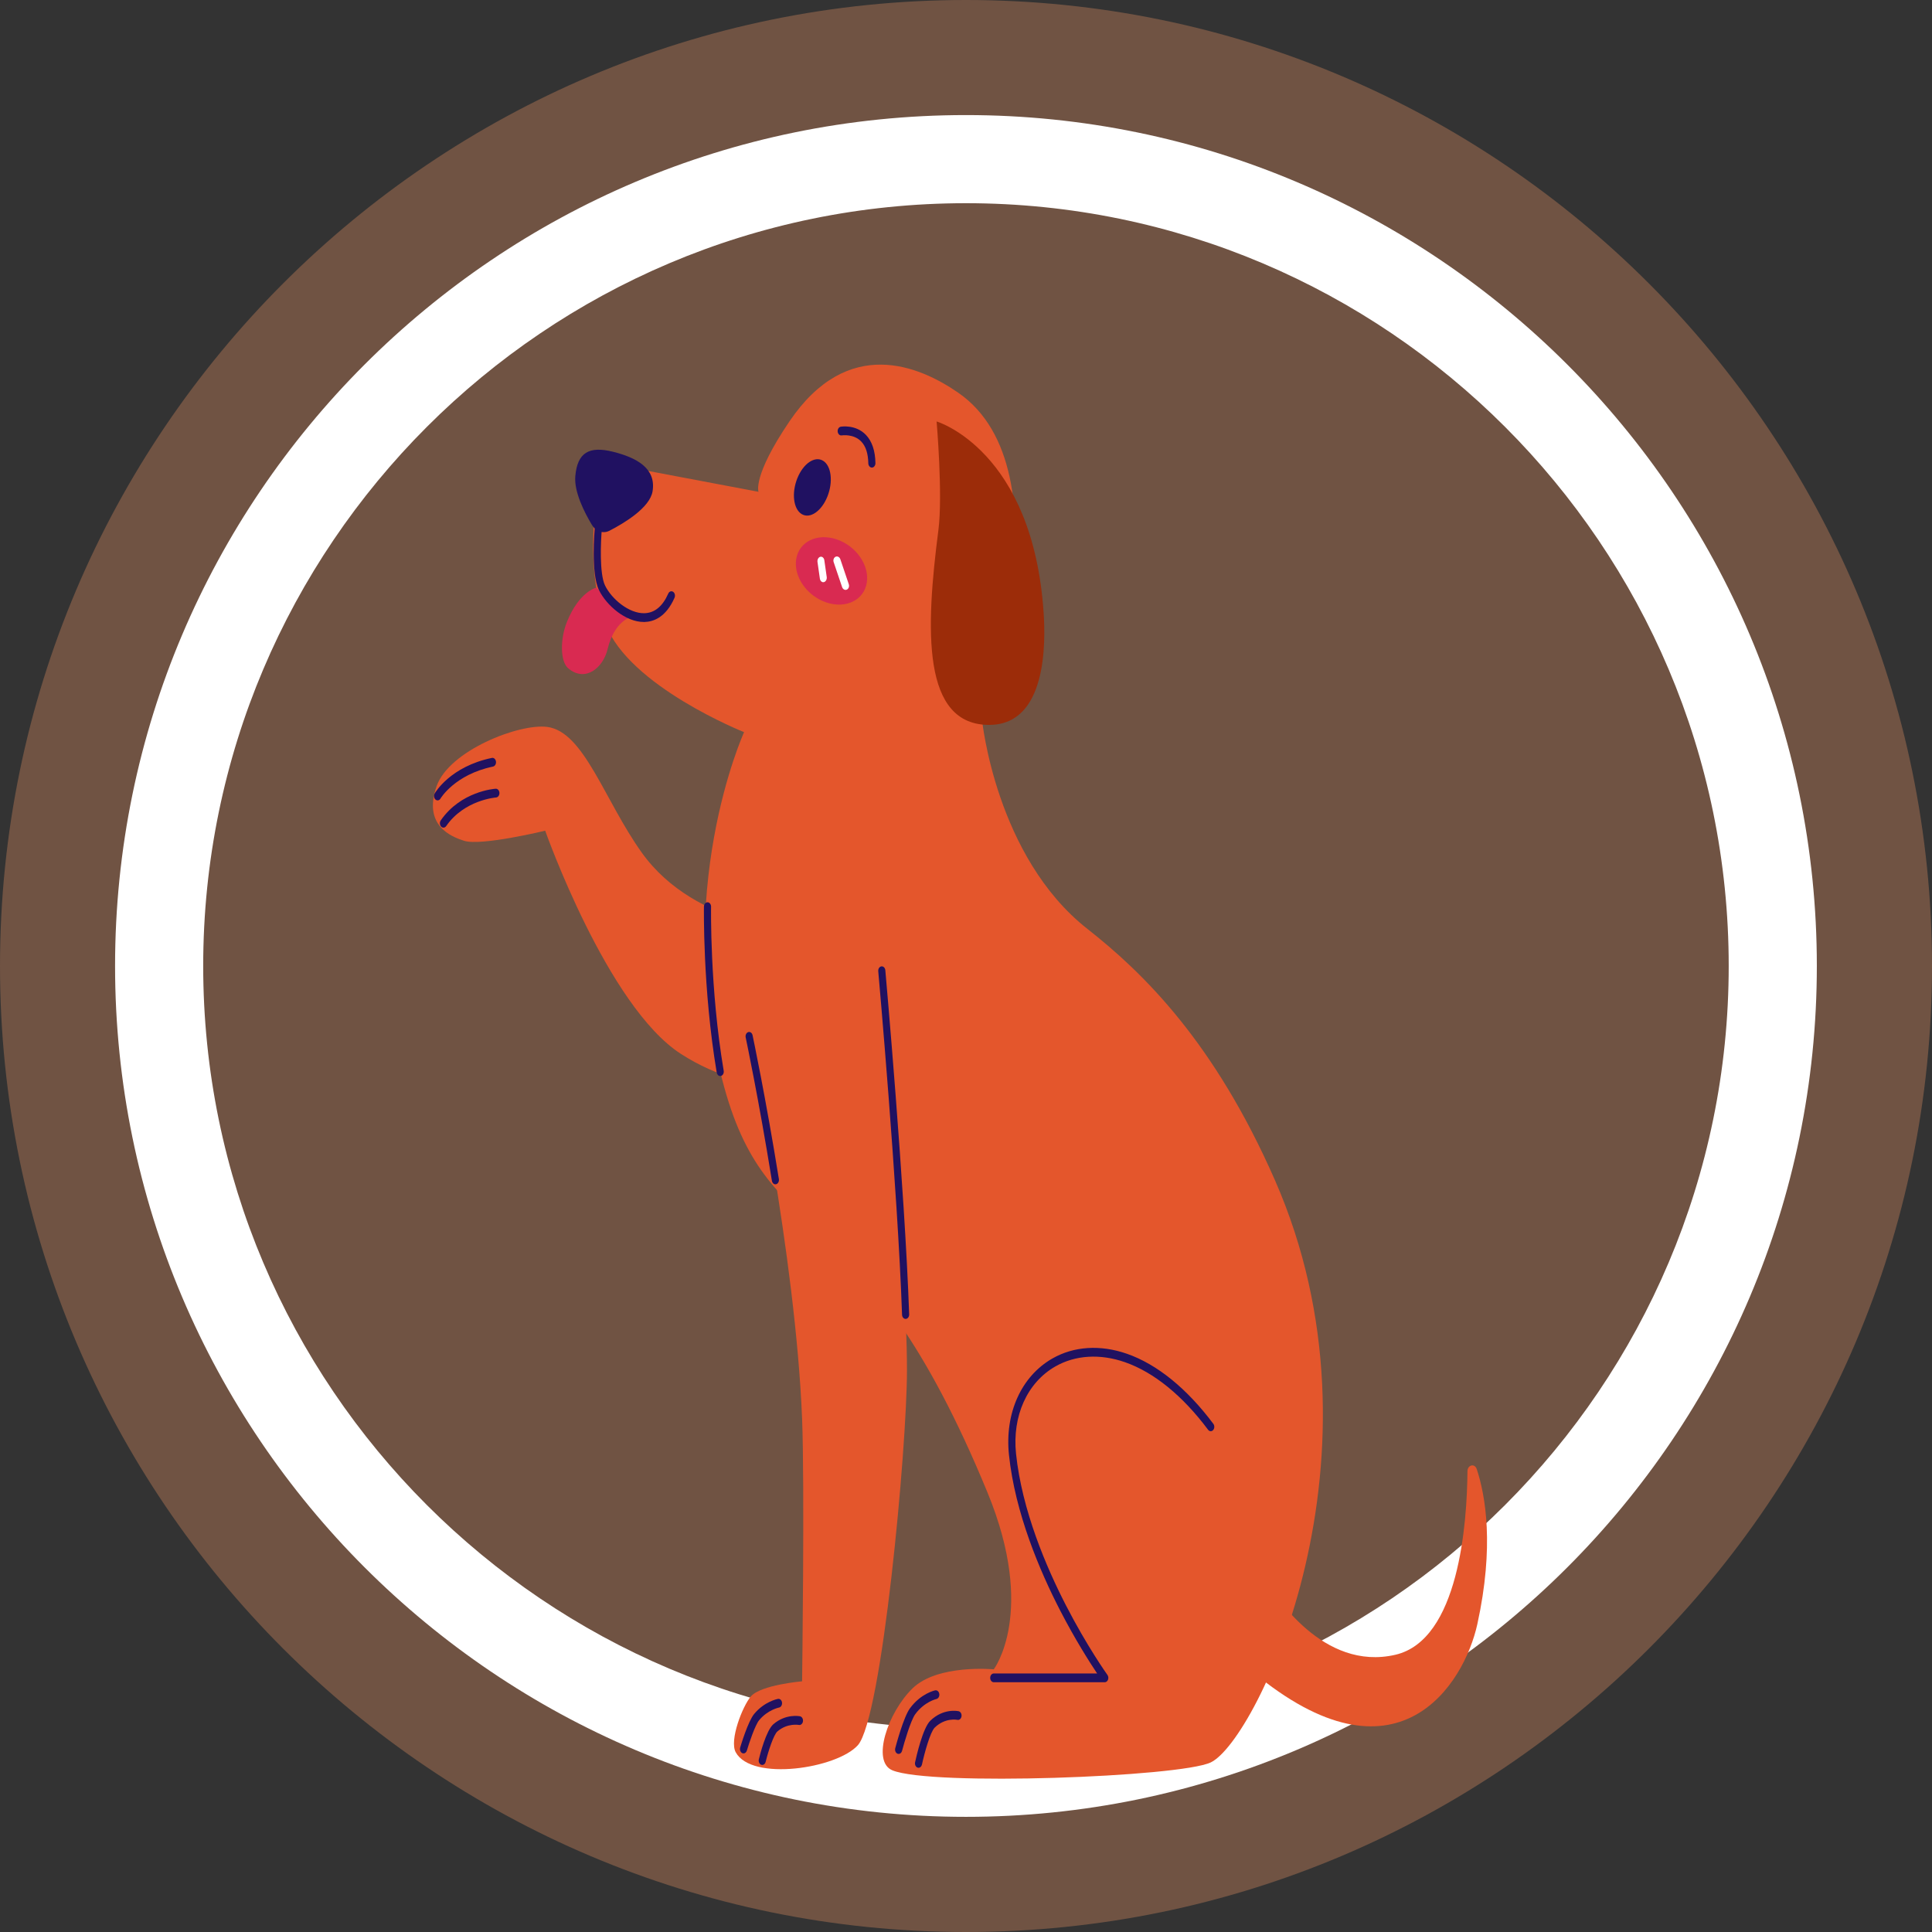
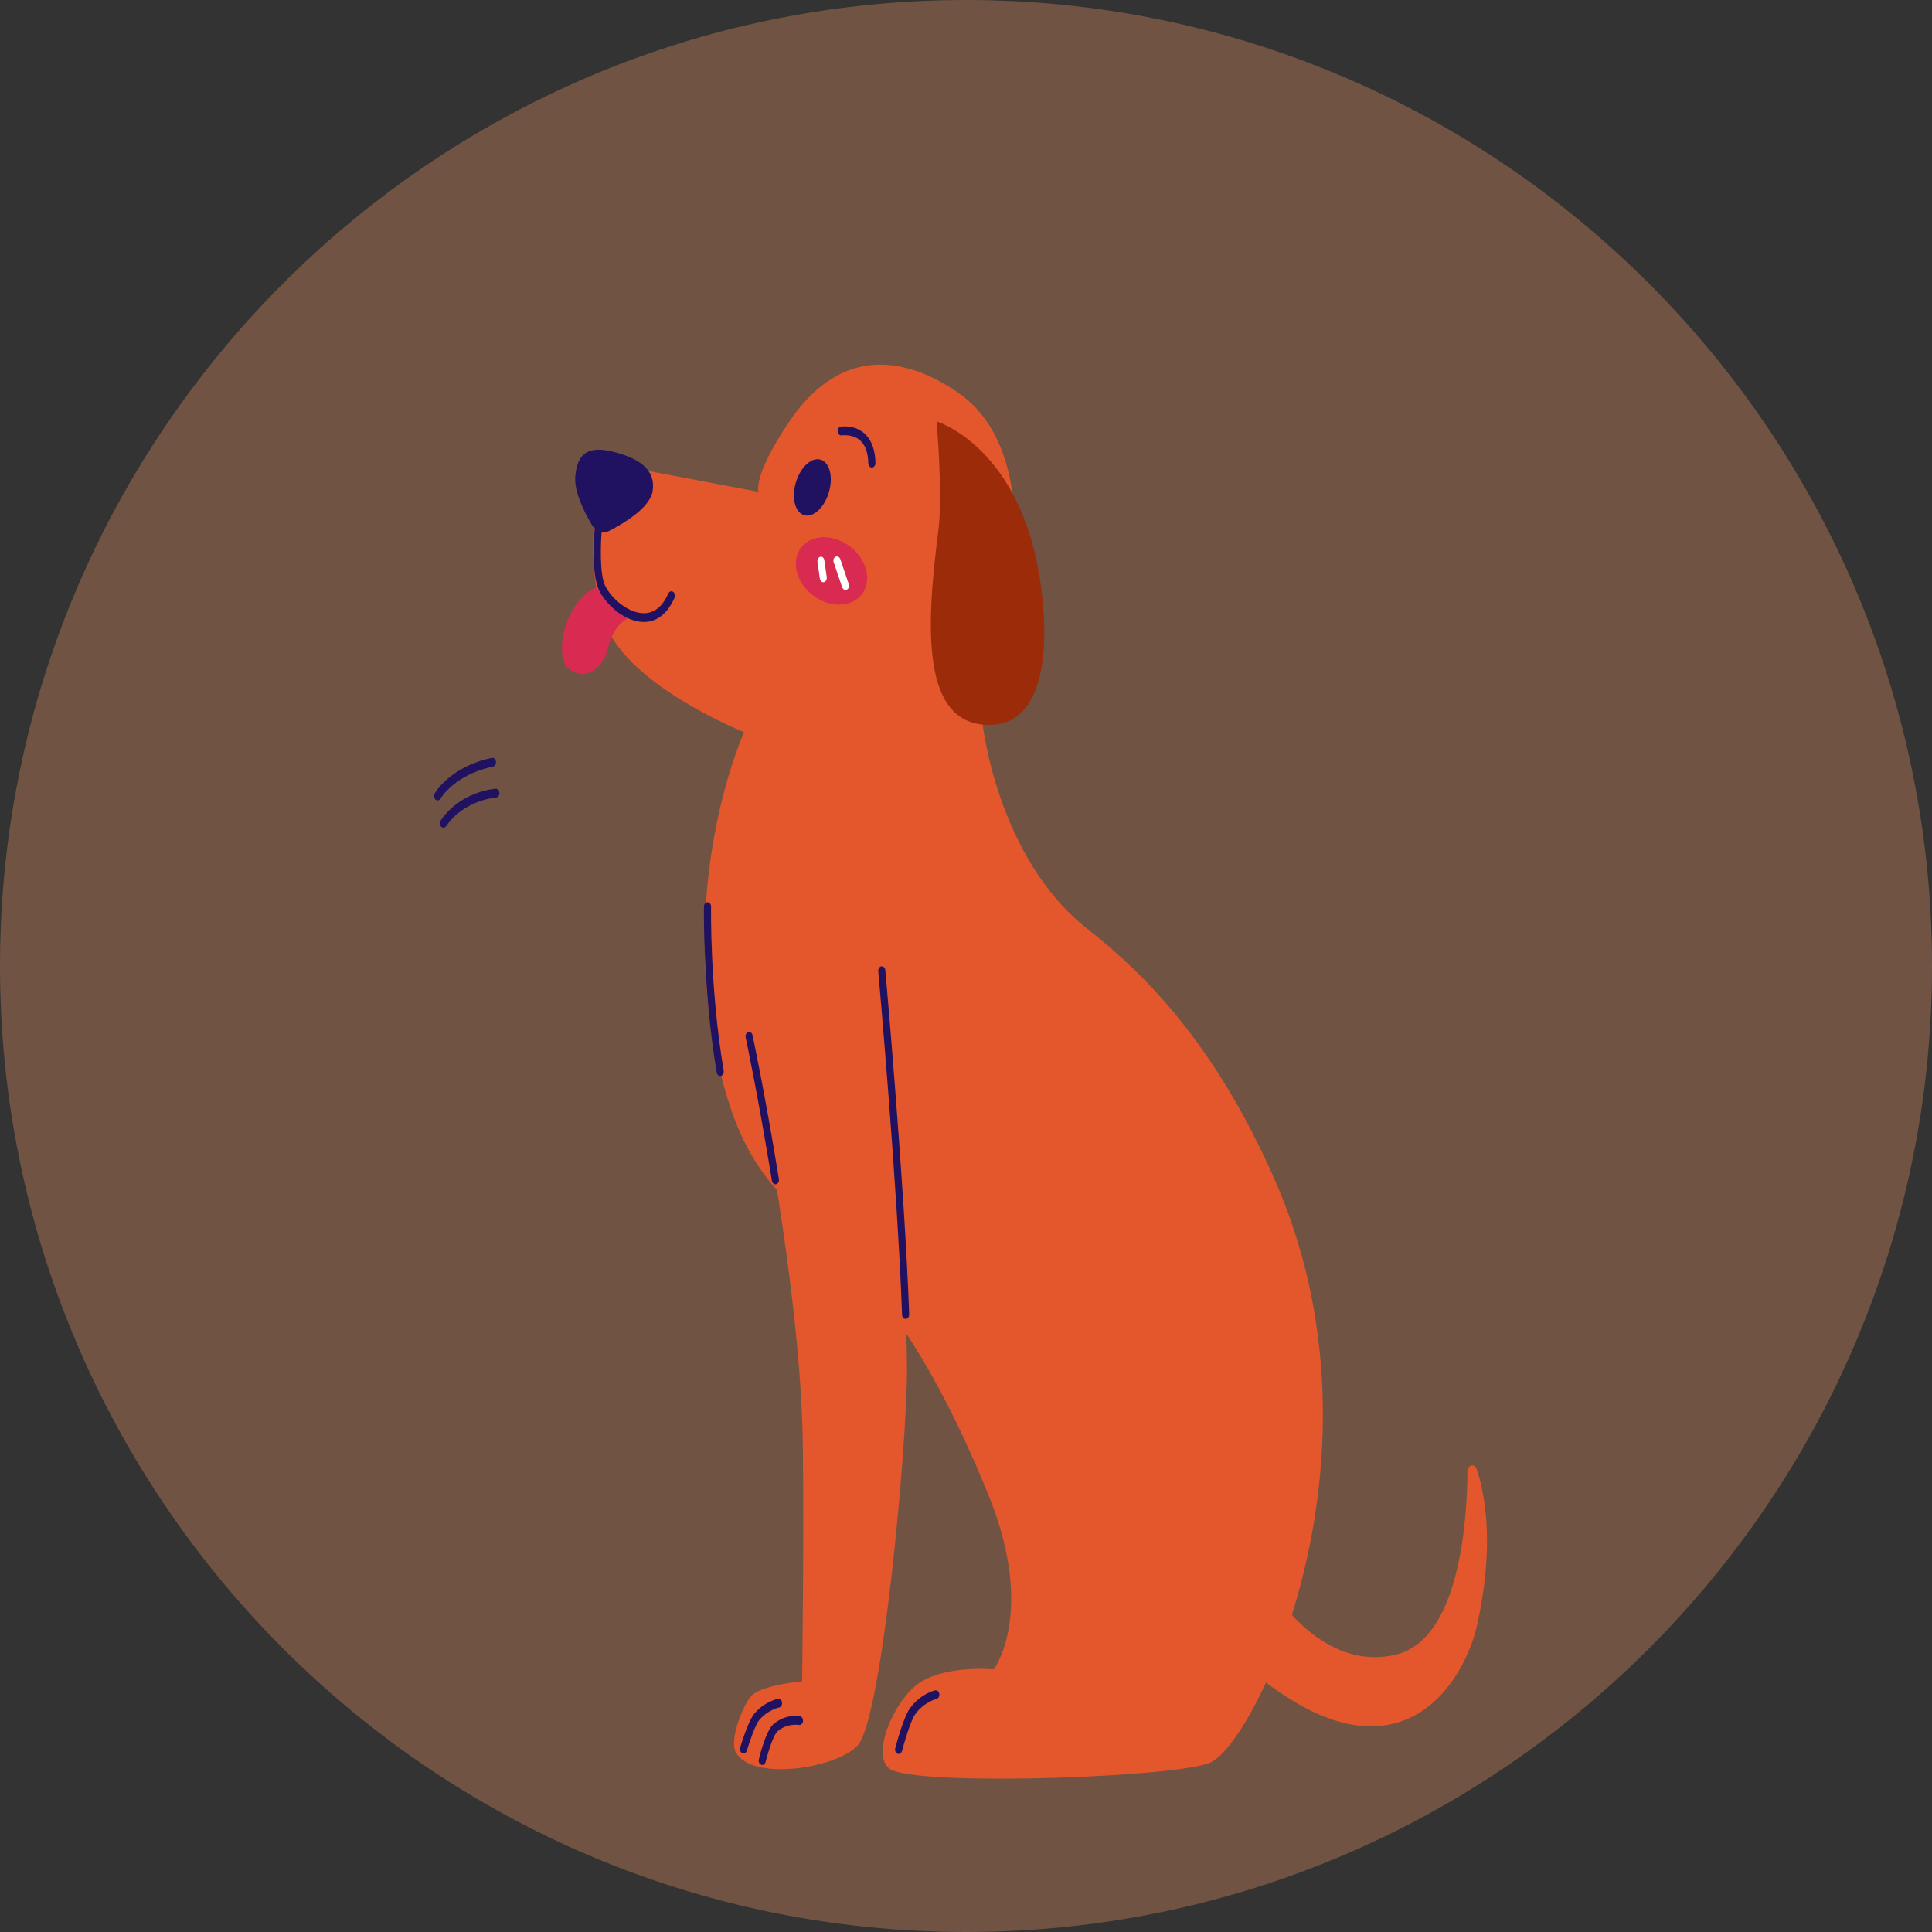
<svg xmlns="http://www.w3.org/2000/svg" xmlns:ns1="http://www.inkscape.org/namespaces/inkscape" xmlns:ns2="http://sodipodi.sourceforge.net/DTD/sodipodi-0.dtd" width="21.155mm" height="21.155mm" viewBox="0 0 21.155 21.155" id="svg510" ns1:version="1.3 (0e150ed6c4, 2023-07-21)" ns2:docname="CHIEN ADULTE DIFFICILE.svg" xml:space="preserve">
  <rect x="0" y="0" width="21.155" height="21.155" fill="#333333" stroke="none" />
  <defs id="defs507">
    <clipPath clipPathUnits="userSpaceOnUse" id="clipPath3240">
      <g id="g3244" transform="matrix(2.835,0,0,-2.835,-292.677,328.656)">
        <path id="path3242" d="M -9.98,277.339 H 200.02 V -19.661 H -9.98 Z" style="stroke-width:0.353" />
      </g>
    </clipPath>
    <clipPath clipPathUnits="userSpaceOnUse" id="clipPath4054">
      <g id="g4060">
        <g id="g4058" transform="matrix(0.81,0,0,0.81,56.041,13.825)">
          <path id="path4056" d="M -9.98,277.339 H 200.02 V -19.661 H -9.98 Z" style="stroke-width:0.353" />
        </g>
      </g>
    </clipPath>
    <clipPath clipPathUnits="userSpaceOnUse" id="clipPath4069">
      <g id="g4075">
        <g id="g4073" transform="matrix(0.81,0,0,0.81,56.041,13.825)">
          <path id="path4071" d="M -9.98,277.339 H 200.02 V -19.661 H -9.98 Z" style="stroke-width:0.353" />
        </g>
      </g>
    </clipPath>
    <clipPath clipPathUnits="userSpaceOnUse" id="clipPath4084">
      <g id="g4090">
        <g id="g4088" transform="matrix(0.81,0,0,0.81,56.041,13.825)">
          <path id="path4086" d="M -9.98,277.339 H 200.02 V -19.661 H -9.98 Z" style="stroke-width:0.353" />
        </g>
      </g>
    </clipPath>
    <clipPath clipPathUnits="userSpaceOnUse" id="clipPath4099">
      <g id="g4105">
        <g id="g4103" transform="matrix(0.81,0,0,0.81,56.041,13.825)">
          <path id="path4101" d="M -9.98,277.339 H 200.02 V -19.661 H -9.98 Z" style="stroke-width:0.353" />
        </g>
      </g>
    </clipPath>
    <clipPath clipPathUnits="userSpaceOnUse" id="clipPath4114">
      <g id="g4120">
        <g id="g4118" transform="matrix(0.81,0,0,0.81,56.041,13.825)">
          <path id="path4116" d="M -9.98,277.339 H 200.02 V -19.661 H -9.98 Z" style="stroke-width:0.353" />
        </g>
      </g>
    </clipPath>
    <clipPath clipPathUnits="userSpaceOnUse" id="clipPath4129">
      <g id="g4135">
        <g id="g4133" transform="matrix(0.81,0,0,0.81,56.041,13.825)">
          <path id="path4131" d="M -9.98,277.339 H 200.02 V -19.661 H -9.98 Z" style="stroke-width:0.353" />
        </g>
      </g>
    </clipPath>
    <clipPath clipPathUnits="userSpaceOnUse" id="clipPath4144">
      <g id="g4150">
        <g id="g4148" transform="matrix(0.81,0,0,0.81,56.041,13.825)">
-           <path id="path4146" d="M -9.98,277.339 H 200.02 V -19.661 H -9.98 Z" style="stroke-width:0.353" />
+           <path id="path4146" d="M -9.98,277.339 H 200.02 V -19.661 H -9.98 " style="stroke-width:0.353" />
        </g>
      </g>
    </clipPath>
    <clipPath clipPathUnits="userSpaceOnUse" id="clipPath4159">
      <g id="g4165">
        <g id="g4163" transform="matrix(0.81,0,0,0.81,56.041,13.825)">
          <path id="path4161" d="M -9.98,277.339 H 200.02 V -19.661 H -9.98 Z" style="stroke-width:0.353" />
        </g>
      </g>
    </clipPath>
    <clipPath clipPathUnits="userSpaceOnUse" id="clipPath4174">
      <g id="g4180">
        <g id="g4178" transform="matrix(0.81,0,0,0.81,56.041,13.825)">
          <path id="path4176" d="M -9.98,277.339 H 200.02 V -19.661 H -9.98 Z" style="stroke-width:0.353" />
        </g>
      </g>
    </clipPath>
    <clipPath clipPathUnits="userSpaceOnUse" id="clipPath4189">
      <g id="g4195">
        <g id="g4193" transform="matrix(0.81,0,0,0.81,56.041,13.825)">
          <path id="path4191" d="M -9.98,277.339 H 200.02 V -19.661 H -9.98 Z" style="stroke-width:0.353" />
        </g>
      </g>
    </clipPath>
    <clipPath clipPathUnits="userSpaceOnUse" id="clipPath4204">
      <g id="g4210">
        <g id="g4208" transform="matrix(0.81,0,0,0.81,56.041,13.825)">
          <path id="path4206" d="M -9.98,277.339 H 200.02 V -19.661 H -9.98 Z" style="stroke-width:0.353" />
        </g>
      </g>
    </clipPath>
    <clipPath clipPathUnits="userSpaceOnUse" id="clipPath4219">
      <g id="g4225">
        <g id="g4223" transform="matrix(0.81,0,0,0.81,56.041,13.825)">
          <path id="path4221" d="M -9.98,277.339 H 200.02 V -19.661 H -9.98 Z" style="stroke-width:0.353" />
        </g>
      </g>
    </clipPath>
    <clipPath clipPathUnits="userSpaceOnUse" id="clipPath4234">
      <g id="g4240">
        <g id="g4238" transform="matrix(0.81,0,0,0.81,56.041,13.825)">
          <path id="path4236" d="M -9.98,277.339 H 200.02 V -19.661 H -9.98 Z" style="stroke-width:0.353" />
        </g>
      </g>
    </clipPath>
    <clipPath clipPathUnits="userSpaceOnUse" id="clipPath4249">
      <g id="g4255">
        <g id="g4253" transform="matrix(0.81,0,0,0.81,56.041,13.825)">
          <path id="path4251" d="M -9.98,277.339 H 200.02 V -19.661 H -9.98 Z" style="stroke-width:0.353" />
        </g>
      </g>
    </clipPath>
    <clipPath clipPathUnits="userSpaceOnUse" id="clipPath4264">
      <g id="g4270">
        <g id="g4268" transform="matrix(0.81,0,0,0.81,56.041,13.825)">
-           <path id="path4266" d="M -9.98,277.339 H 200.02 V -19.661 H -9.98 Z" style="stroke-width:0.353" />
-         </g>
+           </g>
      </g>
    </clipPath>
    <clipPath clipPathUnits="userSpaceOnUse" id="clipPath4279">
      <g id="g4285">
        <g id="g4283" transform="matrix(0.81,0,0,0.81,56.041,13.825)">
          <path id="path4281" d="M -9.98,277.339 H 200.02 V -19.661 H -9.98 Z" style="stroke-width:0.353" />
        </g>
      </g>
    </clipPath>
    <clipPath clipPathUnits="userSpaceOnUse" id="clipPath4294">
      <g id="g4300">
        <g id="g4298" transform="matrix(0.81,0,0,0.81,56.041,13.825)">
          <path id="path4296" d="M -9.98,277.339 H 200.02 V -19.661 H -9.98 Z" style="stroke-width:0.353" />
        </g>
      </g>
    </clipPath>
  </defs>
  <g ns1:label="Calque 1" ns1:groupmode="layer" id="layer1" transform="translate(-127.354,-89.736)">
    <path id="path384" style="fill:#705343;fill-opacity:1;fill-rule:nonzero;stroke:none;stroke-width:0.353" d="m 137.931,110.891 c -5.832,0 -10.577,-4.745 -10.577,-10.577 0,-5.832 4.745,-10.578 10.577,-10.578 5.832,0 10.578,4.745 10.578,10.578 0,5.832 -4.745,10.577 -10.578,10.577" />
-     <path id="path388" style="fill:#ffffff;fill-opacity:1;fill-rule:nonzero;stroke:none;stroke-width:0.353" d="m 137.931,109.63 c -5.137,0 -9.317,-4.179 -9.317,-9.317 0,-5.137 4.179,-9.317 9.317,-9.317 5.137,0 9.317,4.179 9.317,9.317 0,5.137 -4.179,9.317 -9.317,9.317 m 0,-17.669 c -4.605,0 -8.352,3.747 -8.352,8.352 0,4.605 3.747,8.352 8.352,8.352 4.605,0 8.352,-3.747 8.352,-8.352 0,-4.605 -3.747,-8.352 -8.352,-8.352" />
    <g id="g1" transform="matrix(0.013,0,0,0.016,131.653,93.536)">
-       <path d="m 346.13,399.56 c 0,0 -90.27,-1.21 -136.33,-53.63 -31.63,-35.99 -48.55,-82.75 -79.61,-85.96 -23.84,-2.47 -82.59,16.26 -93.11,40.5 -11.82,27.25 12.78,34.7 23.03,37.42 14.24,3.78 68.41,-6.89 68.41,-6.89 0,0 52.27,120.32 114.38,152.78 62.11,32.46 121.54,20.12 121.54,20.12 z" fill="#e4562c" id="path1" />
      <path d="m 476.25,31.16 c -32.54,-18.2 -92.74,-39.38 -142.03,19.77 -31.38,37.66 -26,48.14 -26,48.14 L 176.93,78.92 c 0,0 -19.53,63.31 2.45,110.76 19.72,42.57 116.66,73.88 116.66,73.88 0,0 -61.86,110.3 -16.63,243.24 38.91,114.37 116.06,68.49 221.73,277.27 41.5,81.99 5.2,120.86 5.2,120.86 0,0 -47.32,-3.7 -68.44,13.04 -20.9,16.57 -34.69,50.09 -16.97,56.06 32.44,10.93 242.28,4.61 268.18,-5.4 C 727.97,953.61 844.56,757.73 743.09,570 692.35,476.13 632.88,428.62 585.24,398.21 508.02,348.92 496.49,255.26 496.49,255.26 c 0,0 75.05,-170.81 -20.24,-224.1 z" fill="#e4562c" id="path2" />
      <ellipse cx="353.47" cy="95.98" fill="#201161" rx="20.35" ry="14.12" transform="matrix(0.442,-0.897,0.897,0.442,111.229,370.705)" id="ellipse2" />
      <g id="g5">
        <ellipse cx="369.68" cy="153.23" fill="#d92a51" rx="21.92" ry="30.88" transform="matrix(0.33,-0.944,0.944,0.33,103.024,451.614)" id="ellipse3" />
        <g fill="#ffffff" id="g4">
          <path d="m 381.53,166.2 c -0.35,0 -0.71,-0.06 -1.06,-0.18 -0.85,-0.3 -1.52,-0.93 -1.86,-1.73 l -7.11,-17.08 c -0.31,-0.74 -0.29,-1.57 0.05,-2.27 0.34,-0.72 0.99,-1.26 1.79,-1.49 1.52,-0.44 3.18,0.34 3.78,1.78 l 7.11,17.08 c 0.31,0.74 0.29,1.57 -0.05,2.27 -0.34,0.72 -0.99,1.26 -1.79,1.49 -0.28,0.09 -0.57,0.13 -0.86,0.13 z" id="path3" />
          <path d="m 362.71,160.94 c -0.32,0 -0.63,-0.05 -0.93,-0.16 -0.98,-0.34 -1.7,-1.21 -1.89,-2.25 l -2.01,-11.43 c -0.28,-1.6 0.72,-3.15 2.27,-3.53 0.77,-0.19 1.56,-0.05 2.22,0.38 0.66,0.44 1.13,1.15 1.27,1.95 l 2.01,11.43 c 0.28,1.6 -0.72,3.15 -2.27,3.53 -0.22,0.05 -0.44,0.08 -0.67,0.08 z" id="path4" />
        </g>
      </g>
      <path d="m 458.2,50.93 c 0,0 81.21,19.45 90.19,131.42 1.57,19.54 2.8,75.53 -44.93,76.23 -58.19,0.86 -54.47,-65.85 -43.74,-133.35 3.81,-24.03 -1.52,-74.3 -1.52,-74.3 z" fill="#9c2c09" id="path5" />
      <path d="m 412.03,426.83 c 0,0 21.22,198.94 21.21,273.4 0,53.45 -21.11,238.39 -41.43,256.68 -17.64,15.88 -89.29,24.9 -102.82,4.76 -5.5,-8.18 5.74,-31.49 12.73,-38.17 8.32,-7.96 43.19,-10.37 43.19,-10.37 0,0 2.22,-134.88 0,-179.73 -5.57,-112.24 -44.6,-261.68 -44.6,-261.68" fill="#e4562c" id="path6" />
      <g fill="#201161" id="g14">
-         <path d="m 599.86,913.76 h -93.52 c -1.66,0 -3,-1.34 -3,-3 0,-1.66 1.34,-3 3,-3 h 87.06 c -6.22,-7.56 -18.51,-23.2 -31.28,-43.33 -16.78,-26.47 -37.85,-66.4 -42.97,-106.32 -3.65,-28.46 10.34,-53.7 36.51,-65.88 18.15,-8.45 40.48,-9.6 62.9,-3.25 25.34,7.18 50.49,23.76 72.75,47.96 1.12,1.22 1.04,3.12 -0.18,4.24 -1.22,1.12 -3.12,1.04 -4.24,-0.18 -21.5,-23.38 -45.7,-39.37 -69.97,-46.25 -21.03,-5.96 -41.88,-4.92 -58.73,2.91 -23.72,11.04 -36.39,33.91 -33.09,59.68 4.98,38.82 25.64,77.91 42.09,103.87 17.87,28.2 34.74,47.37 34.91,47.56 0.78,0.88 0.97,2.14 0.49,3.22 -0.48,1.08 -1.55,1.77 -2.73,1.77 z" id="path7" />
        <path d="m 322.42,573 c -1.4,0 -2.66,-0.99 -2.94,-2.42 -11,-55.49 -21.98,-97.67 -22.09,-98.09 -0.42,-1.6 0.54,-3.24 2.14,-3.66 1.61,-0.42 3.24,0.54 3.66,2.14 0.11,0.42 11.13,42.77 22.17,98.44 0.32,1.63 -0.73,3.2 -2.36,3.53 -0.19,0.04 -0.38,0.06 -0.58,0.06 z" id="path8" />
        <path d="m 432.09,665.12 c -1.6,0 -2.93,-1.26 -2.99,-2.87 -3.68,-86.13 -19.88,-233.61 -20.05,-235.09 -0.18,-1.65 1.01,-3.13 2.65,-3.31 1.64,-0.18 3.13,1 3.31,2.65 0.16,1.48 16.39,149.16 20.08,235.49 0.07,1.66 -1.21,3.05 -2.87,3.12 -0.05,0.01 -0.09,0.01 -0.13,0.01 z" id="path9" />
        <path d="m 275.93,498.9 c -1.39,0 -2.64,-0.97 -2.93,-2.39 -11.91,-57.35 -10.77,-113.04 -10.76,-113.6 0.04,-1.66 1.42,-2.95 3.07,-2.93 1.66,0.04 2.97,1.41 2.93,3.07 -0.01,0.55 -1.14,55.59 10.63,112.24 0.34,1.62 -0.71,3.21 -2.33,3.55 -0.21,0.04 -0.41,0.06 -0.61,0.06 z" id="path10" />
        <path d="m 37.88,310.26 c -0.6,0 -1.2,-0.18 -1.72,-0.55 -1.35,-0.95 -1.68,-2.81 -0.73,-4.17 0.52,-0.75 13.26,-18.45 48.16,-24.35 1.63,-0.28 3.18,0.82 3.46,2.46 0.28,1.64 -0.82,3.18 -2.46,3.46 -32.23,5.45 -44.14,21.72 -44.25,21.88 -0.59,0.83 -1.51,1.27 -2.46,1.27 z" id="path11" />
        <path d="m 42.83,328.9 c -0.69,0 -1.38,-0.23 -1.94,-0.71 -1.26,-1.07 -1.42,-2.97 -0.34,-4.23 16.96,-19.95 45.08,-21.62 46.27,-21.68 1.66,-0.08 3.06,1.19 3.15,2.84 0.09,1.65 -1.19,3.06 -2.84,3.15 -0.27,0.01 -26.76,1.64 -42.01,19.58 -0.6,0.69 -1.44,1.05 -2.29,1.05 z" id="path12" />
        <path d="m 311.36,970.37 c -0.29,0 -0.58,-0.04 -0.87,-0.13 -1.59,-0.48 -2.48,-2.15 -2.01,-3.74 0.98,-3.27 6.2,-19.77 12.21,-23.99 10.45,-7.34 22,-5.54 22.48,-5.45 1.63,0.27 2.74,1.81 2.47,3.45 -0.27,1.63 -1.81,2.74 -3.45,2.47 -0.09,-0.01 -9.67,-1.45 -18.06,4.44 -3.18,2.23 -7.71,13.51 -9.91,20.81 -0.38,1.31 -1.57,2.14 -2.86,2.14 z" id="path13" />
        <path d="m 295.58,962.47 c -0.34,0 -0.69,-0.06 -1.03,-0.18 -1.56,-0.57 -2.35,-2.29 -1.79,-3.85 0.67,-1.83 6.68,-17.98 11.78,-22.99 8.67,-8.51 19.59,-10.23 20.05,-10.3 1.64,-0.24 3.17,0.88 3.41,2.52 0.24,1.64 -0.88,3.17 -2.52,3.41 -0.09,0.01 -9.5,1.54 -16.74,8.65 -3.51,3.45 -8.66,16.16 -10.35,20.77 -0.44,1.21 -1.58,1.97 -2.81,1.97 z" id="path14" />
      </g>
      <path d="m 171.52,164.7 c 0,0 -14.3,2.45 -24.74,23.5 -5.59,11.27 -5.83,26.91 1.13,31.67 14.39,9.84 29.35,-0.33 33.11,-12.95 6.48,-21.76 22.59,-22.78 22.59,-22.78 l -17.04,-8.47 z" fill="#d92a51" id="path15" />
      <path d="m 211.55,188.16 c -15.24,0 -31.39,-11.27 -37.78,-21.91 -6.89,-11.48 -3.65,-41.01 -3.51,-42.26 0.19,-1.65 1.67,-2.83 3.32,-2.64 1.65,0.19 2.83,1.67 2.65,3.32 -0.9,7.97 -2.16,30.41 2.69,38.5 5.64,9.41 20.3,19.26 33.18,18.99 8.61,-0.19 15.37,-4.72 20.08,-13.45 0.79,-1.46 2.61,-2 4.07,-1.21 1.46,0.79 2,2.61 1.21,4.07 -7.25,13.41 -17.72,16.43 -25.23,16.59 -0.22,-0.01 -0.45,0 -0.68,0 z" fill="#201161" id="path16" />
      <path d="m 218.96,98.74 c -2.26,11.21 -23.83,21.75 -36.31,26.97 -5.32,2.23 -11.45,0.5 -14.88,-4.14 -6.28,-8.5 -15.04,-22.51 -13.88,-33.23 1.73,-16.11 11.61,-20.72 31.52,-16.72 19.89,4.01 36.75,11.24 33.55,27.12 z" fill="#201161" id="path17" />
      <path d="m 728.58,840.39 c 1.79,-0.92 3.98,-0.38 5.15,1.27 9.13,12.84 50.18,64.68 110.83,53.31 53.72,-10.07 60.45,-90.37 60.78,-125.59 0.04,-4.45 6.15,-5.59 7.82,-1.47 7.33,18.01 14.92,52.66 0.48,106.14 -11.1,41.11 -67.52,115.06 -189.51,32.44 -50.12,-33.94 -8.04,-59.67 4.45,-66.1 z" fill="#e4562c" id="path18" />
      <path d="m 403.68,82.49 c -1.63,0 -2.96,-1.3 -3,-2.93 -0.15,-6.64 -2.12,-11.63 -5.88,-14.84 -6.49,-5.54 -16.43,-4.26 -16.53,-4.25 -1.64,0.23 -3.15,-0.92 -3.38,-2.56 -0.23,-1.64 0.91,-3.15 2.55,-3.38 0.51,-0.07 12.64,-1.69 21.22,5.59 5.14,4.36 7.84,10.86 8.02,19.3 0.04,1.66 -1.28,3.03 -2.93,3.07 -0.02,0 -0.04,0 -0.07,0 z" fill="#201161" id="path19" />
-       <path d="m 442.98,972.3 c -0.26,0 -0.52,-0.03 -0.78,-0.1 -1.6,-0.43 -2.55,-2.07 -2.12,-3.67 1.03,-3.87 6.51,-23.44 12.78,-28.4 11.1,-8.79 23.41,-6.62 23.93,-6.53 1.63,0.3 2.7,1.87 2.4,3.5 -0.3,1.63 -1.88,2.7 -3.5,2.4 -0.09,-0.02 -10.21,-1.72 -19.11,5.33 -3.66,2.9 -8.51,17.03 -10.71,25.25 -0.35,1.33 -1.56,2.22 -2.89,2.22 z" fill="#201161" id="path20" />
      <path d="m 426.23,962.83 c -0.31,0 -0.62,-0.05 -0.93,-0.15 -1.58,-0.51 -2.44,-2.2 -1.93,-3.78 0.7,-2.17 7.04,-21.38 12.38,-27.29 9.17,-10.15 20.77,-12.21 21.26,-12.29 1.64,-0.28 3.18,0.83 3.46,2.46 0.28,1.63 -0.82,3.18 -2.46,3.46 -0.09,0.02 -10.08,1.85 -17.81,10.4 -3.8,4.21 -9.32,19.56 -11.12,25.12 -0.41,1.26 -1.59,2.07 -2.85,2.07 z" fill="#201161" id="path21" />
    </g>
  </g>
</svg>